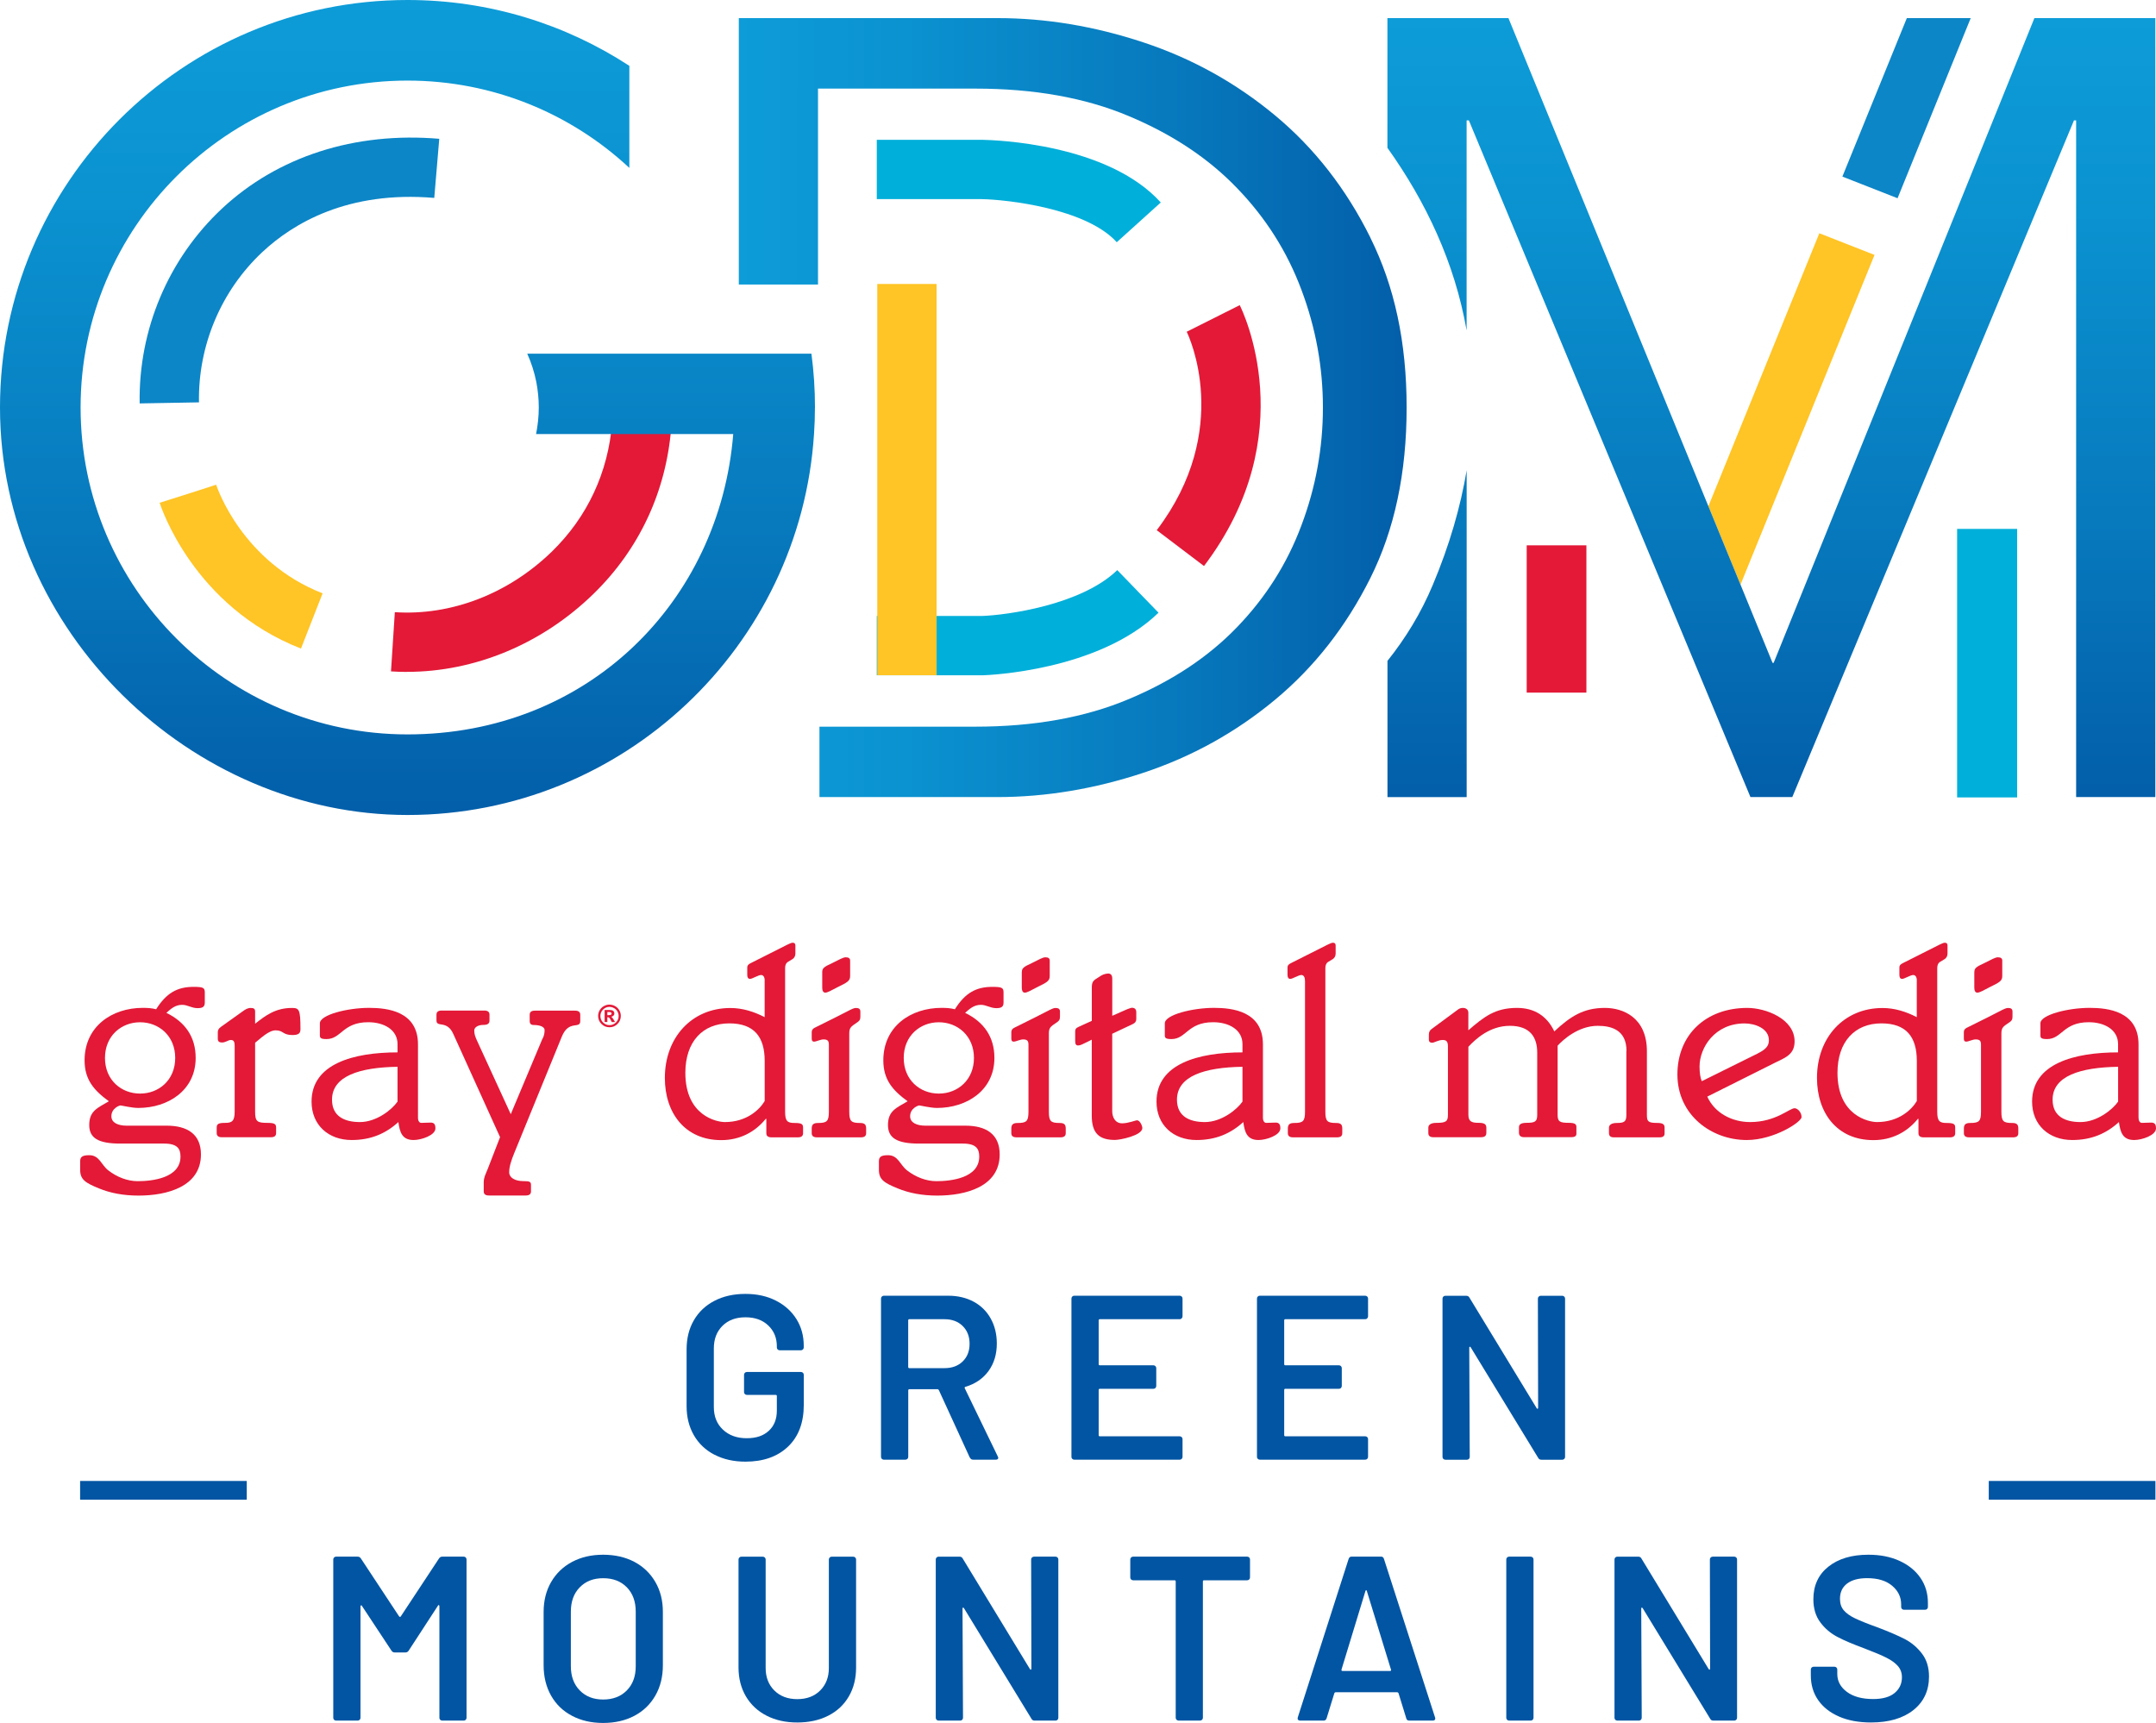
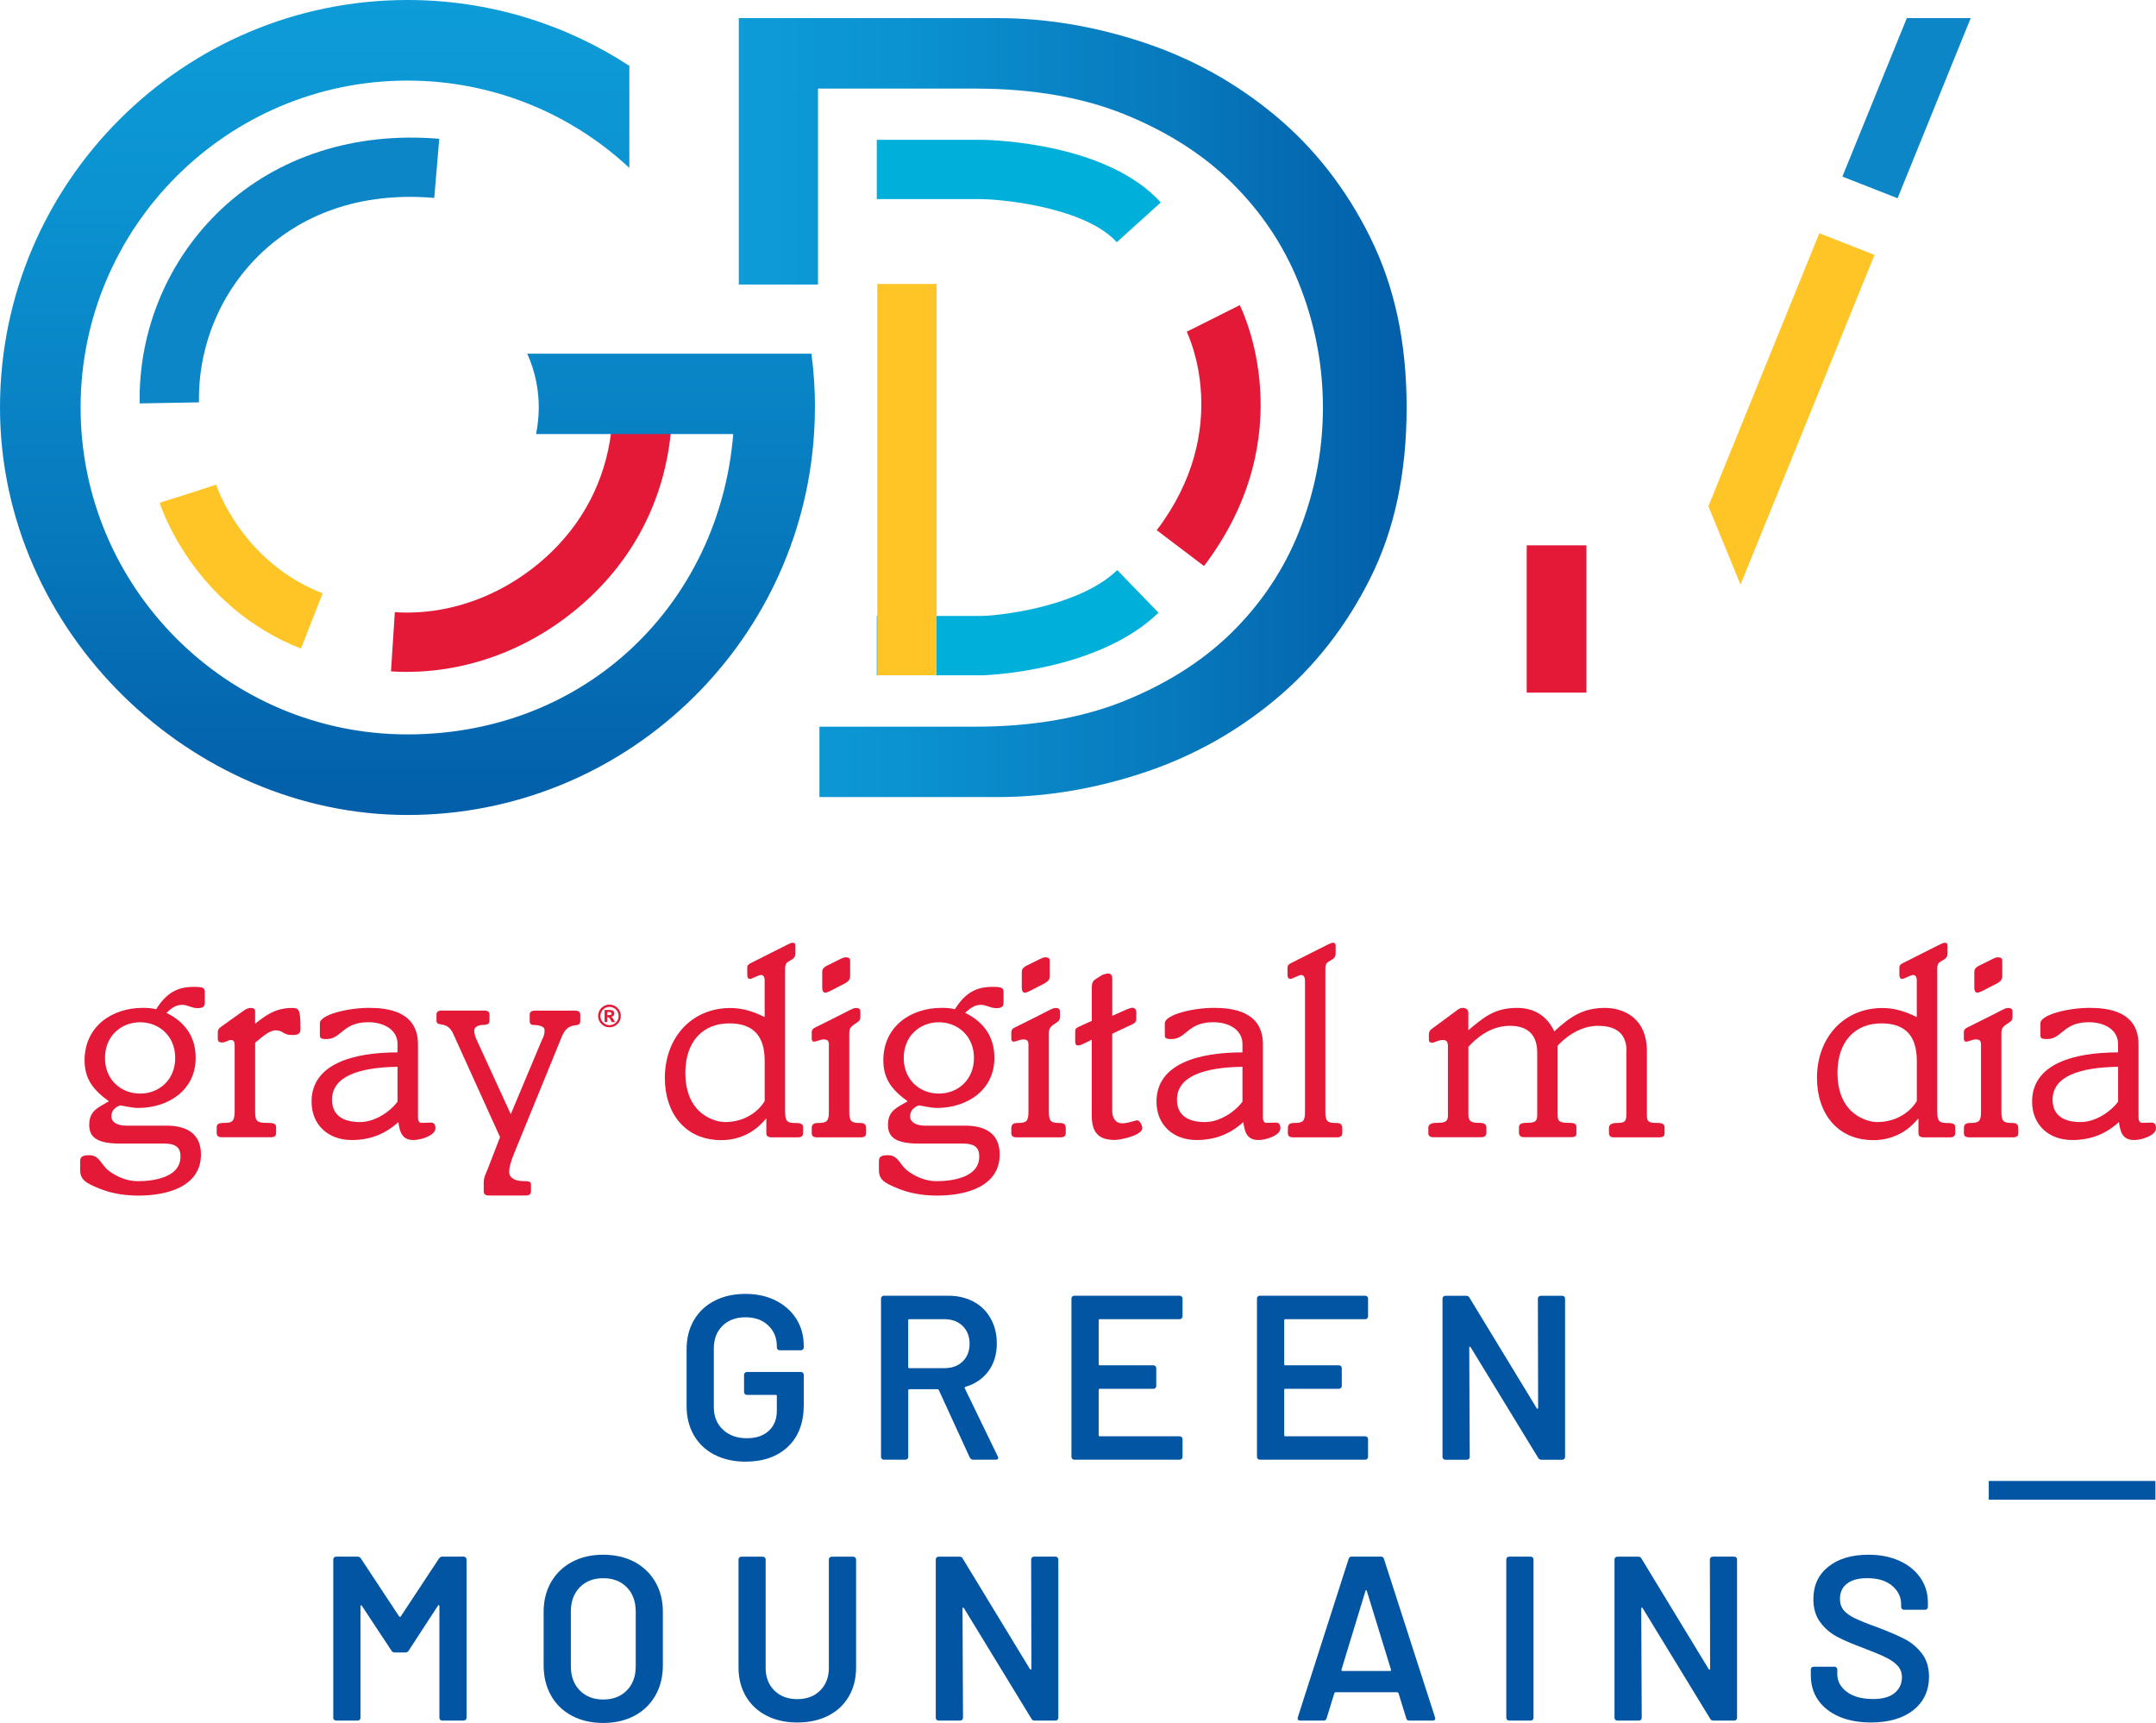
<svg xmlns="http://www.w3.org/2000/svg" xmlns:ns1="http://sodipodi.sourceforge.net/DTD/sodipodi-0.dtd" xmlns:ns2="http://www.inkscape.org/namespaces/inkscape" xmlns:xlink="http://www.w3.org/1999/xlink" id="Layer_1" viewBox="0 0 448.91 358.76" version="1.1" ns1:docname="wcax-logo-white.svg" width="448.91" height="358.76" ns2:version="1.3.2 (091e20e, 2023-11-25, custom)">
  <ns1:namedview id="namedview44" pagecolor="#ffffff" bordercolor="#000000" borderopacity="0.25" ns2:showpageshadow="2" ns2:pageopacity="0.0" ns2:pagecheckerboard="0" ns2:deskcolor="#d1d1d1" ns2:zoom="1.2209596" ns2:cx="219.08997" ns2:cy="178.54809" ns2:window-width="1440" ns2:window-height="914" ns2:window-x="-6" ns2:window-y="-6" ns2:window-maximized="1" ns2:current-layer="Layer_1" />
  <defs id="defs4">
    <style id="style1">.cls-1{fill:url(#New_Gradient_Swatch_1);}.cls-1,.cls-2,.cls-3,.cls-4,.cls-5,.cls-6,.cls-7,.cls-8{stroke-width:0px;}.cls-2{fill:url(#New_Gradient_Swatch_1-3);}.cls-3{fill:url(#New_Gradient_Swatch_1-2);}.cls-9{fill:none;stroke:#0255a3;stroke-miterlimit:10;stroke-width:3.9px;}.cls-4{fill:#0c86c7;}.cls-5{fill:#e31937;}.cls-6{fill:#ffc425;}.cls-7{fill:#0255a3;}.cls-8{fill:#00afda;}</style>
    <linearGradient id="New_Gradient_Swatch_1" x1="261.78" y1="16.17" x2="261.78" y2="185.87" gradientUnits="userSpaceOnUse">
      <stop offset="0" stop-color="#0d9cd8" id="stop1" />
      <stop offset=".25" stop-color="#0b92d0" id="stop2" />
      <stop offset=".65" stop-color="#0779bd" id="stop3" />
      <stop offset=".99" stop-color="#035faa" id="stop4" />
    </linearGradient>
    <linearGradient id="New_Gradient_Swatch_1-2" x1="545.78" y1="19.94" x2="545.78" y2="182.15" xlink:href="#New_Gradient_Swatch_1" gradientTransform="translate(-176.94,-16.17)" />
    <linearGradient id="New_Gradient_Swatch_1-3" x1="330.78" y1="101.04" x2="469.82" y2="101.04" xlink:href="#New_Gradient_Swatch_1" gradientTransform="translate(-176.94,-16.17)" />
    <linearGradient ns2:collect="always" xlink:href="#New_Gradient_Swatch_1" id="linearGradient44" gradientUnits="userSpaceOnUse" x1="261.78" y1="16.17" x2="261.78" y2="185.87" gradientTransform="translate(-176.94,-16.17)" />
  </defs>
  <path class="cls-7" d="m 148.76,302.91 c -1.85,-0.96 -3.29,-2.32 -4.29,-4.07 -1.01,-1.76 -1.51,-3.77 -1.51,-6.05 v -11.81 c 0,-2.31 0.5,-4.33 1.51,-6.07 1.01,-1.74 2.44,-3.09 4.29,-4.05 1.85,-0.96 4,-1.44 6.44,-1.44 2.44,0 4.53,0.47 6.37,1.41 1.84,0.94 3.26,2.23 4.27,3.85 1.01,1.63 1.51,3.46 1.51,5.51 v 0.39 c 0,0.16 -0.06,0.3 -0.17,0.41 -0.11,0.11 -0.25,0.17 -0.41,0.17 h -4.44 c -0.16,0 -0.3,-0.06 -0.41,-0.17 -0.11,-0.11 -0.17,-0.25 -0.17,-0.41 v -0.24 c 0,-1.76 -0.59,-3.2 -1.78,-4.34 -1.19,-1.14 -2.77,-1.71 -4.76,-1.71 -1.99,0 -3.58,0.59 -4.78,1.78 -1.2,1.19 -1.8,2.76 -1.8,4.71 v 12.2 c 0,1.95 0.63,3.52 1.9,4.71 1.27,1.19 2.91,1.78 4.93,1.78 2.02,0 3.49,-0.51 4.61,-1.54 1.12,-1.02 1.68,-2.43 1.68,-4.22 v -3.02 c 0,-0.16 -0.08,-0.24 -0.24,-0.24 h -6 c -0.16,0 -0.3,-0.06 -0.42,-0.17 -0.11,-0.11 -0.17,-0.25 -0.17,-0.41 v -3.61 c 0,-0.16 0.06,-0.3 0.17,-0.41 0.11,-0.11 0.25,-0.17 0.42,-0.17 h 11.27 c 0.16,0 0.3,0.06 0.41,0.17 0.11,0.11 0.17,0.25 0.17,0.41 v 6.24 c 0,3.74 -1.1,6.65 -3.29,8.73 -2.19,2.08 -5.15,3.12 -8.85,3.12 -2.44,0 -4.58,-0.48 -6.44,-1.44 z" id="path4" />
  <path class="cls-7" d="m 201.93,303.52 -6.44,-14.05 c -0.07,-0.13 -0.16,-0.2 -0.29,-0.2 h -5.85 c -0.16,0 -0.24,0.08 -0.24,0.24 v 13.85 c 0,0.16 -0.06,0.3 -0.17,0.41 -0.11,0.11 -0.25,0.17 -0.42,0.17 h -4.49 c -0.16,0 -0.3,-0.06 -0.42,-0.17 -0.11,-0.11 -0.17,-0.25 -0.17,-0.41 v -32.98 c 0,-0.16 0.06,-0.3 0.17,-0.41 0.11,-0.11 0.25,-0.17 0.42,-0.17 h 13.42 c 1.98,0 3.74,0.42 5.27,1.24 1.53,0.82 2.72,2 3.56,3.51 0.84,1.51 1.27,3.24 1.27,5.2 0,2.24 -0.58,4.15 -1.73,5.73 -1.15,1.58 -2.76,2.68 -4.8,3.29 -0.07,0 -0.11,0.03 -0.15,0.1 -0.03,0.07 -0.03,0.13 0,0.19 l 6.88,14.2 c 0.06,0.13 0.1,0.23 0.1,0.29 0,0.26 -0.18,0.39 -0.54,0.39 h -4.68 c -0.33,0 -0.55,-0.15 -0.68,-0.44 z M 189.1,274.93 v 9.71 c 0,0.16 0.08,0.24 0.24,0.24 h 7.32 c 1.56,0 2.82,-0.46 3.78,-1.39 0.96,-0.93 1.44,-2.15 1.44,-3.68 0,-1.53 -0.48,-2.76 -1.44,-3.71 -0.96,-0.94 -2.22,-1.41 -3.78,-1.41 h -7.32 c -0.16,0 -0.24,0.08 -0.24,0.24 z" id="path5" />
  <path class="cls-7" d="m 246.05,274.52 c -0.11,0.11 -0.25,0.17 -0.42,0.17 H 229 c -0.16,0 -0.24,0.08 -0.24,0.24 v 9.12 c 0,0.16 0.08,0.24 0.24,0.24 h 11.17 c 0.16,0 0.3,0.06 0.41,0.17 0.11,0.11 0.17,0.25 0.17,0.42 v 3.71 c 0,0.16 -0.06,0.3 -0.17,0.42 -0.11,0.11 -0.25,0.17 -0.41,0.17 H 229 c -0.16,0 -0.24,0.08 -0.24,0.24 v 9.41 c 0,0.16 0.08,0.24 0.24,0.24 h 16.63 c 0.16,0 0.3,0.06 0.42,0.17 0.11,0.11 0.17,0.25 0.17,0.41 v 3.71 c 0,0.16 -0.06,0.3 -0.17,0.41 -0.11,0.11 -0.25,0.17 -0.42,0.17 h -21.95 c -0.16,0 -0.3,-0.06 -0.42,-0.17 -0.11,-0.11 -0.17,-0.25 -0.17,-0.41 v -32.98 c 0,-0.16 0.06,-0.3 0.17,-0.41 0.11,-0.11 0.25,-0.17 0.42,-0.17 h 21.95 c 0.16,0 0.3,0.06 0.42,0.17 0.11,0.11 0.17,0.25 0.17,0.41 v 3.71 c 0,0.16 -0.06,0.3 -0.17,0.41 z" id="path6" />
  <path class="cls-7" d="m 284.68,274.52 c -0.11,0.11 -0.25,0.17 -0.42,0.17 h -16.63 c -0.16,0 -0.24,0.08 -0.24,0.24 v 9.12 c 0,0.16 0.08,0.24 0.24,0.24 h 11.17 c 0.16,0 0.3,0.06 0.41,0.17 0.11,0.11 0.17,0.25 0.17,0.42 v 3.71 c 0,0.16 -0.06,0.3 -0.17,0.42 -0.11,0.11 -0.25,0.17 -0.41,0.17 h -11.17 c -0.16,0 -0.24,0.08 -0.24,0.24 v 9.41 c 0,0.16 0.08,0.24 0.24,0.24 h 16.63 c 0.16,0 0.3,0.06 0.42,0.17 0.11,0.11 0.17,0.25 0.17,0.41 v 3.71 c 0,0.16 -0.06,0.3 -0.17,0.41 -0.11,0.11 -0.25,0.17 -0.42,0.17 h -21.95 c -0.16,0 -0.3,-0.06 -0.42,-0.17 -0.11,-0.11 -0.17,-0.25 -0.17,-0.41 v -32.98 c 0,-0.16 0.06,-0.3 0.17,-0.41 0.11,-0.11 0.25,-0.17 0.42,-0.17 h 21.95 c 0.16,0 0.3,0.06 0.42,0.17 0.11,0.11 0.17,0.25 0.17,0.41 v 3.71 c 0,0.16 -0.06,0.3 -0.17,0.41 z" id="path7" />
  <path class="cls-7" d="m 320.39,269.98 c 0.11,-0.11 0.25,-0.17 0.41,-0.17 h 4.49 c 0.16,0 0.3,0.06 0.41,0.17 0.11,0.11 0.17,0.25 0.17,0.41 v 32.98 c 0,0.16 -0.06,0.3 -0.17,0.41 -0.11,0.11 -0.25,0.17 -0.41,0.17 h -4.34 c -0.33,0 -0.55,-0.13 -0.68,-0.39 l -14.05,-23.02 c -0.07,-0.1 -0.13,-0.14 -0.2,-0.12 -0.07,0.02 -0.1,0.09 -0.1,0.22 l 0.1,22.73 c 0,0.16 -0.06,0.3 -0.17,0.41 -0.11,0.11 -0.25,0.17 -0.42,0.17 h -4.49 c -0.16,0 -0.3,-0.06 -0.42,-0.17 -0.11,-0.11 -0.17,-0.25 -0.17,-0.41 v -32.98 c 0,-0.16 0.06,-0.3 0.17,-0.41 0.11,-0.11 0.25,-0.17 0.42,-0.17 h 4.34 c 0.32,0 0.55,0.13 0.68,0.39 l 14,23.02 c 0.06,0.1 0.13,0.14 0.2,0.12 0.06,-0.02 0.1,-0.09 0.1,-0.22 l -0.05,-22.73 c 0,-0.16 0.06,-0.3 0.17,-0.41 z" id="path8" />
  <path class="cls-7" d="m 92.07,324.13 h 4.49 c 0.16,0 0.3,0.06 0.41,0.17 0.11,0.11 0.17,0.25 0.17,0.41 v 32.98 c 0,0.16 -0.06,0.3 -0.17,0.41 -0.11,0.11 -0.25,0.17 -0.41,0.17 h -4.49 c -0.16,0 -0.3,-0.06 -0.41,-0.17 -0.12,-0.11 -0.17,-0.25 -0.17,-0.41 v -23.27 c 0,-0.1 -0.04,-0.16 -0.12,-0.2 -0.08,-0.03 -0.14,0 -0.17,0.1 l -6.1,9.37 c -0.16,0.26 -0.39,0.39 -0.68,0.39 h -2.24 c -0.29,0 -0.52,-0.13 -0.68,-0.39 l -6.15,-9.32 c -0.03,-0.1 -0.09,-0.13 -0.17,-0.1 -0.08,0.03 -0.12,0.1 -0.12,0.2 v 23.22 c 0,0.16 -0.06,0.3 -0.17,0.41 -0.11,0.11 -0.25,0.17 -0.42,0.17 h -4.49 c -0.16,0 -0.3,-0.06 -0.42,-0.17 -0.11,-0.11 -0.17,-0.25 -0.17,-0.41 v -32.98 c 0,-0.16 0.06,-0.3 0.17,-0.41 0.11,-0.11 0.25,-0.17 0.42,-0.17 h 4.49 c 0.29,0 0.52,0.13 0.68,0.39 l 7.95,12.05 c 0.06,0.07 0.13,0.1 0.2,0.1 0.07,0 0.11,-0.03 0.15,-0.1 l 7.95,-12.05 c 0.16,-0.26 0.39,-0.39 0.68,-0.39 z" id="path9" />
  <path class="cls-7" d="m 119.1,357.27 c -1.89,-0.99 -3.34,-2.4 -4.37,-4.22 -1.02,-1.82 -1.54,-3.92 -1.54,-6.29 v -11.12 c 0,-2.34 0.52,-4.42 1.56,-6.22 1.04,-1.8 2.5,-3.2 4.37,-4.2 1.87,-0.99 4.02,-1.49 6.46,-1.49 2.44,0 4.64,0.5 6.51,1.49 1.87,0.99 3.32,2.39 4.37,4.2 1.05,1.81 1.56,3.88 1.56,6.22 v 11.12 c 0,2.37 -0.52,4.47 -1.56,6.29 -1.04,1.82 -2.5,3.23 -4.37,4.22 -1.87,0.99 -4.04,1.49 -6.51,1.49 -2.47,0 -4.6,-0.5 -6.49,-1.49 z m 11.42,-5.29 c 1.24,-1.27 1.85,-2.94 1.85,-5.02 v -11.37 c 0,-2.11 -0.62,-3.81 -1.85,-5.07 -1.24,-1.27 -2.88,-1.9 -4.93,-1.9 -2.05,0 -3.64,0.63 -4.88,1.9 -1.24,1.27 -1.85,2.96 -1.85,5.07 v 11.37 c 0,2.08 0.62,3.76 1.85,5.02 1.24,1.27 2.86,1.9 4.88,1.9 2.02,0 3.69,-0.63 4.93,-1.9 z" id="path10" />
  <path class="cls-7" d="m 159.63,357.25 c -1.85,-0.94 -3.29,-2.28 -4.32,-4.02 -1.02,-1.74 -1.54,-3.75 -1.54,-6.02 v -22.49 c 0,-0.16 0.06,-0.3 0.17,-0.41 0.11,-0.11 0.25,-0.17 0.41,-0.17 h 4.49 c 0.16,0 0.3,0.06 0.41,0.17 0.11,0.11 0.17,0.25 0.17,0.41 v 22.59 c 0,1.92 0.6,3.48 1.8,4.68 1.2,1.2 2.8,1.81 4.78,1.81 1.98,0 3.58,-0.6 4.78,-1.81 1.2,-1.2 1.8,-2.76 1.8,-4.68 v -22.59 c 0,-0.16 0.06,-0.3 0.17,-0.41 0.11,-0.11 0.25,-0.17 0.42,-0.17 h 4.49 c 0.16,0 0.3,0.06 0.42,0.17 0.11,0.11 0.17,0.25 0.17,0.41 v 22.49 c 0,2.28 -0.5,4.29 -1.51,6.02 -1.01,1.74 -2.44,3.08 -4.29,4.02 -1.85,0.94 -4,1.41 -6.44,1.41 -2.44,0 -4.54,-0.47 -6.39,-1.41 z" id="path11" />
  <path class="cls-7" d="m 214.88,324.3 c 0.11,-0.11 0.25,-0.17 0.41,-0.17 h 4.49 c 0.16,0 0.3,0.06 0.41,0.17 0.11,0.11 0.17,0.25 0.17,0.41 v 32.98 c 0,0.16 -0.06,0.3 -0.17,0.41 -0.11,0.11 -0.25,0.17 -0.41,0.17 h -4.34 c -0.33,0 -0.55,-0.13 -0.68,-0.39 l -14.05,-23.02 c -0.07,-0.1 -0.13,-0.14 -0.2,-0.12 -0.07,0.02 -0.1,0.09 -0.1,0.22 l 0.1,22.73 c 0,0.16 -0.06,0.3 -0.17,0.41 -0.11,0.11 -0.25,0.17 -0.42,0.17 h -4.49 c -0.16,0 -0.3,-0.06 -0.42,-0.17 -0.11,-0.11 -0.17,-0.25 -0.17,-0.41 v -32.98 c 0,-0.16 0.06,-0.3 0.17,-0.41 0.11,-0.11 0.25,-0.17 0.42,-0.17 h 4.34 c 0.32,0 0.55,0.13 0.68,0.39 l 14,23.02 c 0.06,0.1 0.13,0.14 0.2,0.12 0.06,-0.02 0.1,-0.09 0.1,-0.22 l -0.05,-22.73 c 0,-0.16 0.06,-0.3 0.17,-0.41 z" id="path12" />
-   <path class="cls-7" d="m 260.1,324.3 c 0.11,0.11 0.17,0.25 0.17,0.41 v 3.76 c 0,0.16 -0.06,0.3 -0.17,0.41 -0.11,0.11 -0.25,0.17 -0.42,0.17 h -8.98 c -0.16,0 -0.24,0.08 -0.24,0.24 v 28.39 c 0,0.16 -0.06,0.3 -0.17,0.41 -0.11,0.11 -0.25,0.17 -0.42,0.17 h -4.49 c -0.16,0 -0.3,-0.06 -0.41,-0.17 -0.11,-0.11 -0.17,-0.25 -0.17,-0.41 v -28.39 c 0,-0.16 -0.08,-0.24 -0.24,-0.24 h -8.63 c -0.16,0 -0.3,-0.06 -0.42,-0.17 -0.11,-0.11 -0.17,-0.25 -0.17,-0.41 v -3.76 c 0,-0.16 0.06,-0.3 0.17,-0.41 0.11,-0.11 0.25,-0.17 0.42,-0.17 h 23.76 c 0.16,0 0.3,0.06 0.42,0.17 z" id="path13" />
  <path class="cls-7" d="m 292.8,357.78 -1.61,-5.22 c -0.07,-0.13 -0.15,-0.19 -0.24,-0.19 h -12.88 c -0.1,0 -0.18,0.07 -0.24,0.19 l -1.61,5.22 c -0.1,0.33 -0.31,0.49 -0.63,0.49 h -4.88 c -0.2,0 -0.34,-0.06 -0.44,-0.17 -0.1,-0.11 -0.11,-0.28 -0.05,-0.51 l 10.58,-32.98 c 0.1,-0.32 0.31,-0.49 0.63,-0.49 h 6.1 c 0.33,0 0.54,0.16 0.63,0.49 l 10.63,32.98 c 0.03,0.07 0.05,0.15 0.05,0.24 0,0.29 -0.18,0.44 -0.54,0.44 h -4.88 c -0.33,0 -0.54,-0.16 -0.63,-0.49 z m -13.27,-9.85 h 9.9 c 0.19,0 0.26,-0.1 0.19,-0.29 L 284.6,331.3 c -0.03,-0.13 -0.08,-0.19 -0.15,-0.19 -0.07,0 -0.11,0.07 -0.15,0.19 l -4.98,16.34 c -0.03,0.2 0.03,0.29 0.19,0.29 z" id="path14" />
  <path class="cls-7" d="m 313.8,358.1 c -0.11,-0.11 -0.17,-0.25 -0.17,-0.41 v -32.98 c 0,-0.16 0.06,-0.3 0.17,-0.41 0.11,-0.11 0.25,-0.17 0.42,-0.17 h 4.49 c 0.16,0 0.3,0.06 0.42,0.17 0.11,0.11 0.17,0.25 0.17,0.41 v 32.98 c 0,0.16 -0.06,0.3 -0.17,0.41 -0.11,0.11 -0.25,0.17 -0.42,0.17 h -4.49 c -0.16,0 -0.3,-0.06 -0.42,-0.17 z" id="path15" />
  <path class="cls-7" d="m 356.2,324.3 c 0.11,-0.11 0.25,-0.17 0.41,-0.17 h 4.49 c 0.16,0 0.3,0.06 0.41,0.17 0.11,0.11 0.17,0.25 0.17,0.41 v 32.98 c 0,0.16 -0.06,0.3 -0.17,0.41 -0.11,0.11 -0.25,0.17 -0.41,0.17 h -4.34 c -0.33,0 -0.55,-0.13 -0.68,-0.39 l -14.05,-23.02 c -0.07,-0.1 -0.13,-0.14 -0.2,-0.12 -0.07,0.02 -0.1,0.09 -0.1,0.22 l 0.1,22.73 c 0,0.16 -0.06,0.3 -0.17,0.41 -0.11,0.11 -0.25,0.17 -0.42,0.17 h -4.49 c -0.16,0 -0.3,-0.06 -0.42,-0.17 -0.11,-0.11 -0.17,-0.25 -0.17,-0.41 v -32.98 c 0,-0.16 0.06,-0.3 0.17,-0.41 0.11,-0.11 0.25,-0.17 0.42,-0.17 h 4.34 c 0.32,0 0.55,0.13 0.68,0.39 l 14,23.02 c 0.06,0.1 0.13,0.14 0.2,0.12 0.06,-0.02 0.1,-0.09 0.1,-0.22 l -0.05,-22.73 c 0,-0.16 0.06,-0.3 0.17,-0.41 z" id="path16" />
  <path class="cls-7" d="m 382.95,357.44 c -1.89,-0.81 -3.34,-1.95 -4.37,-3.42 -1.03,-1.47 -1.54,-3.19 -1.54,-5.17 v -1.22 c 0,-0.16 0.06,-0.3 0.17,-0.41 0.11,-0.11 0.25,-0.17 0.41,-0.17 h 4.34 c 0.16,0 0.3,0.06 0.42,0.17 0.11,0.11 0.17,0.25 0.17,0.41 v 0.93 c 0,1.5 0.67,2.74 2,3.73 1.33,0.99 3.15,1.49 5.46,1.49 1.98,0 3.48,-0.42 4.49,-1.27 1.01,-0.85 1.51,-1.93 1.51,-3.27 0,-0.91 -0.28,-1.68 -0.83,-2.32 -0.55,-0.63 -1.34,-1.21 -2.37,-1.73 -1.02,-0.52 -2.56,-1.17 -4.61,-1.95 -2.31,-0.85 -4.18,-1.64 -5.61,-2.39 -1.43,-0.75 -2.63,-1.76 -3.58,-3.05 -0.96,-1.28 -1.44,-2.89 -1.44,-4.8 0,-2.86 1.04,-5.12 3.12,-6.78 2.08,-1.66 4.86,-2.49 8.34,-2.49 2.44,0 4.59,0.42 6.46,1.27 1.87,0.85 3.32,2.02 4.37,3.54 1.05,1.52 1.56,3.26 1.56,5.24 v 0.83 c 0,0.16 -0.06,0.3 -0.17,0.41 -0.11,0.11 -0.25,0.17 -0.42,0.17 h -4.39 c -0.16,0 -0.3,-0.06 -0.42,-0.17 -0.11,-0.11 -0.17,-0.25 -0.17,-0.41 v -0.54 c 0,-1.53 -0.63,-2.82 -1.88,-3.88 -1.25,-1.06 -2.98,-1.58 -5.2,-1.58 -1.79,0 -3.18,0.37 -4.17,1.12 -0.99,0.75 -1.49,1.81 -1.49,3.17 0,0.98 0.26,1.77 0.78,2.39 0.52,0.62 1.3,1.18 2.34,1.68 1.04,0.5 2.65,1.15 4.83,1.93 2.31,0.88 4.15,1.68 5.54,2.39 1.38,0.72 2.57,1.72 3.56,3 0.99,1.28 1.49,2.89 1.49,4.8 0,2.93 -1.08,5.25 -3.24,6.98 -2.16,1.72 -5.11,2.59 -8.85,2.59 -2.54,0 -4.75,-0.41 -6.63,-1.22 z" id="path17" />
  <line class="cls-9" x1="448.79" y1="310.32" x2="414.09" y2="310.32" id="line17" />
-   <line class="cls-9" x1="51.38" y1="310.32" x2="16.68" y2="310.32" id="line18" />
  <path class="cls-5" d="m 34.7,234.39 c 4.26,0 7.14,1.73 7.14,5.99 0,6.73 -7.08,8.57 -13.01,8.57 -3.11,0 -5.87,-0.52 -8.23,-1.5 -2.82,-1.15 -3.91,-1.84 -3.91,-3.86 v -1.78 c 0,-0.92 0.46,-1.27 1.9,-1.27 2.13,0 2.47,2.01 3.97,3.17 1.78,1.38 3.97,2.24 6.1,2.24 2.99,0 8.92,-0.63 8.92,-5.12 0,-1.61 -0.63,-2.71 -3.4,-2.71 h -9.15 c -4.66,0 -6.45,-1.21 -6.45,-3.86 0,-2.99 1.78,-3.57 4.09,-4.95 -3.17,-2.3 -5.06,-4.55 -5.06,-8.52 0,-7.02 5.64,-10.93 12.14,-10.93 1.04,0 1.84,0.06 2.76,0.29 2.13,-3.4 4.43,-4.66 7.77,-4.66 2.01,0 2.36,0.17 2.36,1.15 v 2.13 c 0,0.92 -0.52,1.15 -1.5,1.15 -1.27,0 -2.07,-0.69 -3.22,-0.69 -1.5,0 -2.42,0.92 -3.28,1.67 3.91,1.9 6.1,5.01 6.1,9.38 0,6.73 -5.7,10.42 -11.97,10.42 -1.32,0 -3.45,-0.52 -3.68,-0.52 -0.23,0 -1.9,0.58 -1.9,2.25 0,1.38 1.44,1.96 3.17,1.96 h 8.35 z m -5.53,-6.68 c 3.91,0 7.31,-2.82 7.31,-7.42 0,-4.6 -3.4,-7.43 -7.31,-7.43 -3.91,0 -7.31,2.82 -7.31,7.43 0,4.61 3.4,7.42 7.31,7.42 z" id="path18" />
  <path class="cls-5" d="m 53.12,231.45 c 0,2.07 0.4,2.36 2.59,2.36 1.44,0 1.78,0.23 1.78,0.98 v 1.15 c 0,0.58 -0.35,0.86 -1.09,0.86 H 46.21 c -0.75,0 -1.09,-0.29 -1.09,-0.86 v -1.15 c 0,-0.75 0.35,-0.98 1.78,-0.98 1.43,0 1.96,-0.4 1.96,-2.36 v -13.64 c 0,-0.98 -0.23,-1.26 -0.81,-1.26 -0.52,0 -1.09,0.52 -1.78,0.52 -0.69,0 -0.92,-0.23 -0.92,-0.81 v -1.32 c 0,-0.4 0.12,-0.75 0.69,-1.15 l 4.43,-3.16 c 0.63,-0.46 1.09,-0.75 1.73,-0.75 0.64,0 0.92,0.17 0.92,0.75 v 2.53 c 2.13,-1.67 4.2,-3.28 7.66,-3.28 1.5,0 1.78,0.29 1.78,4.43 0,0.81 -0.35,1.21 -1.67,1.21 -2.07,0 -1.84,-0.98 -3.51,-0.98 -1.44,0 -3.17,1.73 -4.26,2.59 v 14.33 z" id="path19" />
  <path class="cls-5" d="m 87.03,232.72 c 0,0.69 0.29,1.09 0.69,1.09 0.58,0 1.27,-0.06 1.96,-0.06 0.69,0 0.98,0.35 0.98,1.21 0,1.44 -2.94,2.42 -4.55,2.42 -2.42,0 -2.88,-1.67 -3.16,-3.74 -2.65,2.42 -5.76,3.74 -9.73,3.74 -4.83,0 -8.35,-3.11 -8.35,-8 0,-7.89 8.75,-10.25 17.9,-10.25 v -1.73 c 0,-2.99 -2.82,-4.55 -6.1,-4.55 -5.35,0 -5.58,3.51 -8.69,3.51 -1.15,0 -1.38,-0.23 -1.38,-0.75 v -2.53 c 0,-1.78 5.76,-3.22 10.24,-3.22 3.8,0 10.19,0.69 10.19,7.6 v 15.25 z m -4.26,-10.59 c -7.83,0.12 -13.64,1.9 -13.64,6.85 0,3.51 2.65,4.66 5.81,4.66 3.45,0 6.68,-2.59 7.83,-4.26 z" id="path20" />
  <path class="cls-5" d="m 112.99,216.26 c 0.35,-0.75 0.4,-1.27 0.4,-1.79 0,-0.69 -1.04,-1.04 -2.24,-1.04 -0.63,0 -0.86,-0.29 -0.86,-0.86 v -1.27 c 0,-0.58 0.35,-0.86 1.09,-0.86 h 8.35 c 0.75,0 1.09,0.29 1.09,0.86 v 1.32 c 0,1.73 -2.42,-0.35 -3.86,3.28 l -9.9,24.23 c -0.58,1.44 -1.04,2.76 -1.04,3.97 0,1.09 1.15,1.84 2.99,1.84 1.27,0 1.55,0.12 1.55,0.81 v 1.32 c 0,0.57 -0.35,0.86 -1.09,0.86 h -7.66 c -0.75,0 -1.09,-0.29 -1.09,-0.86 v -1.9 c 0,-1.04 0.52,-1.96 0.81,-2.71 l 2.59,-6.68 -9.73,-21.47 c -1.32,-2.99 -3.51,-1.27 -3.51,-2.82 v -1.21 c 0,-0.58 0.35,-0.86 1.09,-0.86 h 8.86 c 0.75,0 1.09,0.29 1.09,0.86 v 1.21 c 0,0.63 -0.35,0.92 -1.27,0.92 -1.15,0 -1.9,0.52 -1.9,1.15 0,0.86 0.23,1.32 0.52,2.01 l 7.08,15.43 6.62,-15.77 z" id="path21" />
  <path class="cls-5" d="m 159.22,204.17 c 0,-0.81 -0.35,-1.15 -0.75,-1.15 -0.58,0 -1.84,0.81 -2.3,0.81 -0.46,0 -0.58,-0.4 -0.58,-0.86 v -1.55 c 0,-0.35 0.17,-0.63 0.81,-0.92 l 7.54,-3.8 c 0.4,-0.17 0.81,-0.4 1.09,-0.4 0.4,0 0.58,0.17 0.58,0.58 v 1.67 c 0,0.52 -0.23,0.92 -0.58,1.15 l -1.04,0.63 c -0.35,0.23 -0.52,0.69 -0.52,1.27 v 29.87 c 0,1.96 0.46,2.36 1.96,2.36 1.5,0 1.78,0.23 1.78,0.98 v 1.15 c 0,0.58 -0.35,0.86 -1.09,0.86 h -5.47 c -0.75,0 -1.09,-0.29 -1.09,-0.86 v -2.99 h -0.12 c -2.24,2.76 -5.41,4.43 -9.27,4.43 -7.54,0 -11.74,-5.64 -11.74,-12.95 0,-8.46 5.64,-14.56 13.64,-14.56 2.53,0 4.89,0.75 7.14,1.9 v -7.6 z m 0,16.75 c 0,-5.01 -2.19,-7.83 -7.37,-7.83 -5.53,0 -9.15,3.8 -9.15,10.3 0,8.92 6.5,10.25 8.23,10.25 4.49,0 7.19,-2.53 8.29,-4.38 z" id="path22" />
  <path class="cls-5" d="m 172.58,217.52 c 0,-0.75 -0.23,-1.09 -1.09,-1.09 -0.69,0 -1.5,0.46 -1.96,0.46 -0.46,0 -0.52,-0.29 -0.52,-0.69 v -1.26 c 0,-0.35 0.12,-0.69 0.58,-0.92 7.19,-3.51 7.89,-4.14 8.63,-4.14 0.63,0 0.92,0.23 0.92,0.75 v 1.09 c 0,0.58 -0.17,0.86 -0.81,1.27 -1.15,0.75 -1.5,1.04 -1.5,2.19 v 16.29 c 0,2.01 0.4,2.36 2.24,2.36 0.92,0 1.27,0.29 1.27,1.15 v 0.98 c 0,0.58 -0.35,0.86 -1.09,0.86 h -9.15 c -0.75,0 -1.09,-0.29 -1.09,-0.86 v -0.98 c 0,-0.86 0.4,-1.15 1.32,-1.15 1.84,0 2.25,-0.35 2.25,-2.36 v -13.93 z m -1.38,-15.08 c 0,-0.81 0.29,-1.09 2.07,-1.9 1.5,-0.75 2.3,-1.21 2.82,-1.21 0.63,0 0.92,0.23 0.92,0.69 v 3.22 c 0,1.04 -0.63,1.32 -2.47,2.24 -1.55,0.81 -2.25,1.21 -2.71,1.21 -0.46,0 -0.63,-0.46 -0.63,-1.04 v -3.22 z" id="path23" />
  <path class="cls-5" d="m 201.01,234.39 c 4.26,0 7.14,1.73 7.14,5.99 0,6.73 -7.08,8.57 -13.01,8.57 -3.11,0 -5.87,-0.52 -8.23,-1.5 -2.82,-1.15 -3.91,-1.84 -3.91,-3.86 v -1.78 c 0,-0.92 0.46,-1.27 1.9,-1.27 2.13,0 2.47,2.01 3.97,3.17 1.78,1.38 3.97,2.24 6.1,2.24 2.99,0 8.92,-0.63 8.92,-5.12 0,-1.61 -0.63,-2.71 -3.4,-2.71 h -9.15 c -4.66,0 -6.45,-1.21 -6.45,-3.86 0,-2.99 1.78,-3.57 4.09,-4.95 -3.17,-2.3 -5.06,-4.55 -5.06,-8.52 0,-7.02 5.64,-10.93 12.14,-10.93 1.04,0 1.84,0.06 2.76,0.29 2.13,-3.4 4.43,-4.66 7.77,-4.66 2.01,0 2.36,0.17 2.36,1.15 v 2.13 c 0,0.92 -0.52,1.15 -1.5,1.15 -1.27,0 -2.07,-0.69 -3.22,-0.69 -1.5,0 -2.42,0.92 -3.28,1.67 3.91,1.9 6.1,5.01 6.1,9.38 0,6.73 -5.7,10.42 -11.97,10.42 -1.32,0 -3.45,-0.52 -3.68,-0.52 -0.23,0 -1.9,0.58 -1.9,2.25 0,1.38 1.44,1.96 3.17,1.96 h 8.35 z m -5.53,-6.68 c 3.91,0 7.31,-2.82 7.31,-7.42 0,-4.6 -3.4,-7.43 -7.31,-7.43 -3.91,0 -7.31,2.82 -7.31,7.43 0,4.61 3.4,7.42 7.31,7.42 z" id="path24" />
  <path class="cls-5" d="m 214.14,217.52 c 0,-0.75 -0.23,-1.09 -1.09,-1.09 -0.69,0 -1.5,0.46 -1.96,0.46 -0.46,0 -0.52,-0.29 -0.52,-0.69 v -1.26 c 0,-0.35 0.12,-0.69 0.58,-0.92 7.19,-3.51 7.89,-4.14 8.63,-4.14 0.63,0 0.92,0.23 0.92,0.75 v 1.09 c 0,0.58 -0.17,0.86 -0.81,1.27 -1.15,0.75 -1.5,1.04 -1.5,2.19 v 16.29 c 0,2.01 0.4,2.36 2.24,2.36 0.92,0 1.27,0.29 1.27,1.15 v 0.98 c 0,0.58 -0.35,0.86 -1.09,0.86 h -9.15 c -0.75,0 -1.09,-0.29 -1.09,-0.86 v -0.98 c 0,-0.86 0.4,-1.15 1.32,-1.15 1.84,0 2.25,-0.35 2.25,-2.36 v -13.93 z m -1.38,-15.08 c 0,-0.81 0.29,-1.09 2.07,-1.9 1.5,-0.75 2.3,-1.21 2.82,-1.21 0.63,0 0.92,0.23 0.92,0.69 v 3.22 c 0,1.04 -0.63,1.32 -2.48,2.24 -1.55,0.81 -2.24,1.21 -2.71,1.21 -0.47,0 -0.63,-0.46 -0.63,-1.04 v -3.22 z" id="path25" />
  <path class="cls-5" d="m 227.33,216.48 -1.04,0.52 c -0.98,0.46 -1.32,0.69 -1.84,0.69 -0.46,0 -0.58,-0.35 -0.58,-0.98 v -1.96 c 0,-0.4 0.11,-0.69 0.81,-0.98 l 2.65,-1.21 v -6.91 c 0,-1.09 0.23,-1.44 1.09,-1.96 l 0.81,-0.52 c 0.52,-0.35 1.27,-0.46 1.5,-0.46 0.52,0 0.86,0.29 0.86,1.09 v 7.71 l 2.99,-1.32 c 0.46,-0.17 0.92,-0.35 1.09,-0.35 0.58,0 0.92,0.29 0.92,0.92 v 1.44 c 0,0.46 -0.23,0.81 -0.75,1.04 l -4.26,2.01 v 16.12 c 0,1.21 0.58,2.53 2.07,2.53 1.27,0 2.76,-0.63 3.11,-0.63 0.58,0 1.09,1.15 1.09,1.61 0,1.55 -4.6,2.48 -5.7,2.48 -3.22,0 -4.83,-1.32 -4.83,-5.06 v -15.83 z" id="path26" />
  <path class="cls-5" d="m 262.96,232.72 c 0,0.69 0.29,1.09 0.69,1.09 0.58,0 1.27,-0.06 1.96,-0.06 0.69,0 0.98,0.35 0.98,1.21 0,1.44 -2.94,2.42 -4.55,2.42 -2.42,0 -2.88,-1.67 -3.17,-3.74 -2.65,2.42 -5.76,3.74 -9.73,3.74 -4.83,0 -8.34,-3.11 -8.34,-8 0,-7.89 8.75,-10.25 17.9,-10.25 v -1.73 c 0,-2.99 -2.82,-4.55 -6.1,-4.55 -5.35,0 -5.58,3.51 -8.69,3.51 -1.15,0 -1.38,-0.23 -1.38,-0.75 v -2.53 c 0,-1.78 5.76,-3.22 10.24,-3.22 3.8,0 10.19,0.69 10.19,7.6 v 15.25 z m -4.26,-10.59 c -7.83,0.12 -13.64,1.9 -13.64,6.85 0,3.51 2.65,4.66 5.81,4.66 3.45,0 6.68,-2.59 7.83,-4.26 z" id="path27" />
  <path class="cls-5" d="m 271.71,204.17 c 0,-0.81 -0.35,-1.15 -0.75,-1.15 -0.58,0 -1.84,0.81 -2.3,0.81 -0.46,0 -0.58,-0.4 -0.58,-0.86 v -1.55 c 0,-0.35 0.17,-0.63 0.81,-0.92 l 7.54,-3.8 c 0.4,-0.17 0.81,-0.4 1.09,-0.4 0.4,0 0.58,0.17 0.58,0.58 v 1.67 c 0,0.52 -0.23,0.92 -0.58,1.15 l -1.04,0.63 c -0.35,0.23 -0.52,0.69 -0.52,1.27 v 29.87 c 0,2.01 0.4,2.36 2.25,2.36 0.92,0 1.27,0.29 1.27,1.15 v 0.98 c 0,0.58 -0.35,0.86 -1.09,0.86 h -9.15 c -0.75,0 -1.09,-0.29 -1.09,-0.86 v -0.98 c 0,-0.86 0.4,-1.15 1.32,-1.15 1.84,0 2.25,-0.35 2.25,-2.36 v -27.28 z" id="path28" />
  <path class="cls-5" d="m 338.66,218.84 c 0,-4.37 -3.11,-5.24 -5.99,-5.24 -4.09,0 -7.31,2.99 -8.35,4.14 v 14.39 c 0,1.38 0.4,1.67 2.3,1.67 1.32,0 1.61,0.29 1.61,0.86 v 1.44 c 0,0.52 -0.46,0.69 -1.09,0.69 h -9.78 c -0.69,0 -1.09,-0.29 -1.09,-0.92 v -1.15 c 0,-0.58 0.4,-0.92 1.61,-0.92 1.78,0 2.19,-0.29 2.19,-1.67 v -12.95 c 0,-3.16 -1.44,-5.58 -5.7,-5.58 -4.26,0 -7.25,2.88 -8.63,4.37 v 14.16 c 0,1.44 0.75,1.67 2.13,1.67 1.21,0 1.61,0.29 1.61,1.04 v 0.98 c 0,0.69 -0.29,0.98 -1.21,0.98 h -9.78 c -0.75,0 -1.09,-0.29 -1.09,-0.86 v -1.15 c 0,-0.63 0.63,-0.98 1.61,-0.98 2.07,0 2.47,-0.29 2.47,-1.67 v -14.27 c 0,-1.04 -0.35,-1.32 -1.09,-1.32 -0.92,0 -1.73,0.57 -2.19,0.57 -0.52,0 -0.69,-0.29 -0.69,-0.63 v -1.04 c 0,-0.57 0.17,-0.92 0.69,-1.27 l 5.29,-3.91 c 0.29,-0.23 0.63,-0.4 1.09,-0.4 0.58,0 1.15,0.29 1.15,0.98 v 3.68 c 3.28,-2.82 5.58,-4.66 10.13,-4.66 3.68,0 6.27,1.73 7.77,4.89 3.28,-3.05 5.99,-4.89 10.53,-4.89 3.8,0 8.75,2.01 8.75,9.04 v 13.24 c 0,1.32 0.23,1.67 2.07,1.67 1.27,0 1.61,0.29 1.61,0.98 v 1.21 c 0,0.52 -0.29,0.81 -1.04,0.81 h -9.5 c -0.75,0 -1.04,-0.29 -1.04,-0.92 v -1.09 c 0,-0.63 0.63,-0.98 1.61,-0.98 1.61,0 2.01,-0.29 2.01,-1.67 v -13.3 z" id="path29" />
-   <path class="cls-5" d="m 349.26,223.74 c 0,-8.29 5.93,-13.87 14.56,-13.87 3.86,0 9.84,2.3 9.84,6.96 0,2.65 -1.78,3.34 -3.91,4.37 l -14.27,7.14 c 1.55,3.45 5.18,5.3 8.92,5.3 5.35,0 8.17,-2.88 9.27,-2.88 0.58,0 1.44,0.81 1.44,1.84 0,1.03 -5.76,4.78 -11.4,4.78 -7.42,0 -14.45,-5.24 -14.45,-13.64 z m 16.69,-4.37 c 1.61,-0.81 2.36,-1.5 2.36,-2.76 0,-2.53 -2.99,-3.51 -5.06,-3.51 -6.22,0 -9.38,5.06 -9.38,8.98 0,1.32 0.17,2.36 0.46,3.05 l 11.63,-5.76 z" id="path30" />
  <path class="cls-5" d="m 399.11,204.17 c 0,-0.81 -0.35,-1.15 -0.75,-1.15 -0.58,0 -1.84,0.81 -2.3,0.81 -0.46,0 -0.58,-0.4 -0.58,-0.86 v -1.55 c 0,-0.35 0.17,-0.63 0.81,-0.92 l 7.54,-3.8 c 0.4,-0.17 0.81,-0.4 1.09,-0.4 0.4,0 0.58,0.17 0.58,0.58 v 1.67 c 0,0.52 -0.23,0.92 -0.58,1.15 l -1.04,0.63 c -0.35,0.23 -0.52,0.69 -0.52,1.27 v 29.87 c 0,1.96 0.46,2.36 1.96,2.36 1.5,0 1.78,0.23 1.78,0.98 v 1.15 c 0,0.58 -0.35,0.86 -1.09,0.86 h -5.47 c -0.75,0 -1.09,-0.29 -1.09,-0.86 v -2.99 h -0.12 c -2.25,2.76 -5.41,4.43 -9.27,4.43 -7.54,0 -11.74,-5.64 -11.74,-12.95 0,-8.46 5.64,-14.56 13.64,-14.56 2.53,0 4.89,0.75 7.14,1.9 v -7.6 z m 0,16.75 c 0,-5.01 -2.19,-7.83 -7.37,-7.83 -5.53,0 -9.15,3.8 -9.15,10.3 0,8.92 6.5,10.25 8.23,10.25 4.49,0 7.19,-2.53 8.29,-4.38 z" id="path31" />
  <path class="cls-5" d="m 412.47,217.52 c 0,-0.75 -0.23,-1.09 -1.09,-1.09 -0.69,0 -1.5,0.46 -1.96,0.46 -0.46,0 -0.52,-0.29 -0.52,-0.69 v -1.26 c 0,-0.35 0.11,-0.69 0.58,-0.92 7.19,-3.51 7.89,-4.14 8.63,-4.14 0.63,0 0.92,0.23 0.92,0.75 v 1.09 c 0,0.58 -0.17,0.86 -0.81,1.27 -1.15,0.75 -1.5,1.04 -1.5,2.19 v 16.29 c 0,2.01 0.4,2.36 2.25,2.36 0.92,0 1.27,0.29 1.27,1.15 v 0.98 c 0,0.58 -0.35,0.86 -1.09,0.86 H 410 c -0.75,0 -1.09,-0.29 -1.09,-0.86 v -0.98 c 0,-0.86 0.4,-1.15 1.32,-1.15 1.84,0 2.24,-0.35 2.24,-2.36 v -13.93 z m -1.38,-15.08 c 0,-0.81 0.29,-1.09 2.07,-1.9 1.5,-0.75 2.3,-1.21 2.82,-1.21 0.63,0 0.92,0.23 0.92,0.69 v 3.22 c 0,1.04 -0.63,1.32 -2.48,2.24 -1.55,0.81 -2.24,1.21 -2.71,1.21 -0.47,0 -0.63,-0.46 -0.63,-1.04 v -3.22 z" id="path32" />
  <path class="cls-5" d="m 445.28,232.72 c 0,0.69 0.29,1.09 0.69,1.09 0.58,0 1.27,-0.06 1.96,-0.06 0.69,0 0.98,0.35 0.98,1.21 0,1.44 -2.93,2.42 -4.55,2.42 -2.42,0 -2.88,-1.67 -3.17,-3.74 -2.65,2.42 -5.76,3.74 -9.73,3.74 -4.83,0 -8.35,-3.11 -8.35,-8 0,-7.89 8.75,-10.25 17.9,-10.25 v -1.73 c 0,-2.99 -2.82,-4.55 -6.1,-4.55 -5.35,0 -5.58,3.51 -8.69,3.51 -1.15,0 -1.38,-0.23 -1.38,-0.75 v -2.53 c 0,-1.78 5.76,-3.22 10.24,-3.22 3.8,0 10.19,0.69 10.19,7.6 v 15.25 z m -4.26,-10.59 c -7.83,0.12 -13.64,1.9 -13.64,6.85 0,3.51 2.65,4.66 5.81,4.66 3.45,0 6.68,-2.59 7.83,-4.26 z" id="path33" />
  <path class="cls-5" d="m 126.91,209.19 c 0.39,0 0.78,0.1 1.15,0.3 0.37,0.2 0.66,0.49 0.88,0.86 0.22,0.38 0.32,0.77 0.32,1.19 0,0.65 -0.23,1.21 -0.69,1.67 -0.46,0.46 -1.02,0.69 -1.67,0.69 -0.65,0 -1.21,-0.23 -1.67,-0.69 -0.46,-0.46 -0.69,-1.02 -0.69,-1.67 0,-0.42 0.11,-0.82 0.32,-1.19 0.07,-0.12 0.15,-0.23 0.24,-0.34 0.09,-0.11 0.19,-0.21 0.29,-0.29 0.1,-0.08 0.22,-0.16 0.35,-0.23 0.19,-0.1 0.37,-0.18 0.56,-0.23 0.19,-0.05 0.39,-0.08 0.59,-0.08 z m 0,0.46 c -0.52,0 -0.96,0.19 -1.34,0.56 -0.37,0.37 -0.56,0.82 -0.56,1.35 0,0.53 0.19,0.97 0.56,1.34 0.37,0.37 0.82,0.56 1.34,0.56 0.52,0 0.97,-0.19 1.34,-0.56 0.37,-0.37 0.56,-0.82 0.56,-1.34 0,-0.34 -0.09,-0.66 -0.26,-0.96 -0.17,-0.3 -0.41,-0.53 -0.7,-0.69 -0.3,-0.16 -0.61,-0.25 -0.94,-0.25 z m -0.45,3.16 h -0.57 v -2.51 h 0.82 c 0.33,0 0.56,0.02 0.71,0.06 0.15,0.04 0.27,0.11 0.36,0.23 0.09,0.12 0.14,0.26 0.14,0.43 0,0.37 -0.23,0.6 -0.68,0.7 0.16,0.04 0.33,0.23 0.52,0.57 0,0 0.02,0.03 0.04,0.07 0.02,0.04 0.06,0.11 0.12,0.21 l 0.15,0.25 h -0.69 l -0.1,-0.2 c -0.21,-0.4 -0.35,-0.64 -0.44,-0.71 -0.09,-0.07 -0.18,-0.1 -0.28,-0.1 -0.04,0 -0.07,0 -0.1,0 v 1.01 z m 0,-2.09 v 0.66 h 0.24 c 0.24,0 0.4,-0.03 0.5,-0.08 0.09,-0.05 0.14,-0.14 0.14,-0.25 0,-0.09 -0.03,-0.16 -0.1,-0.23 -0.07,-0.06 -0.24,-0.1 -0.52,-0.1 h -0.25 z" id="path34" />
  <path class="cls-6" d="M 62.67,135.05 C 40.32,126.32 33.52,105.57 33.24,104.69 l 11.78,-3.73 -5.89,1.87 5.88,-1.9 c 0.21,0.65 5.44,16.08 22.16,22.62 z" id="path35" />
  <path class="cls-4" d="M 29.08,84 C 28.81,68.66 35.05,53.88 46.2,43.45 57.82,32.58 73.88,27.41 91.46,28.9 L 90.42,41.21 C 72.43,39.68 61.03,46.5 54.64,52.47 46.04,60.52 41.22,71.93 41.43,83.78 Z" id="path36" />
  <path class="cls-5" d="m 84.72,139.91 c -1.1,0 -2.2,-0.04 -3.31,-0.11 l 0.8,-12.33 c 11.77,0.77 23.69,-3.85 32.72,-12.64 7.38,-7.19 11.71,-16.48 12.53,-26.87 l 12.31,0.97 c -1.05,13.42 -6.66,25.44 -16.22,34.75 -10.69,10.41 -24.68,16.22 -38.82,16.22 z" id="path37" />
  <path class="cls-1" d="m 169.68,84.84 c 0,1.85 -0.06,3.71 -0.19,5.54 -2.86,44.2 -39.73,79.32 -84.65,79.32 C 39.92,169.7 0,131.61 0,84.84 0,38.07 38.07,0 84.84,0 c 17.03,0 32.92,5.04 46.2,13.71 v 21.25 c -12.13,-11.3 -28.37,-18.18 -46.2,-18.18 -37.53,0 -68.06,30.53 -68.06,68.06 0,37.53 30.53,68.08 68.06,68.08 37.53,0 65.01,-27.59 67.83,-62.54 h -41.05 c 0.35,-1.79 0.56,-3.64 0.56,-5.54 0,-1.9 -0.19,-3.58 -0.51,-5.29 -0.41,-2.06 -1.05,-4.04 -1.89,-5.91 h 59.17 c 0.49,3.66 0.74,7.41 0.74,11.2 z" id="path38" style="fill:url(#linearGradient44)" />
-   <rect class="cls-8" x="407.5" y="110.13" width="12.5" height="55.91" id="rect38" />
  <rect class="cls-5" x="317.88" y="113.55" width="12.43" height="30.67" id="rect39" />
  <polygon class="cls-6" points="532.65,121.58 555.75,64.74 567.24,69.25 539.34,137.9 " id="polygon39" transform="translate(-176.94,-16.17)" />
  <polygon class="cls-4" points="560.55,52.94 573.97,19.94 587.27,19.94 572.04,57.45 " id="polygon40" transform="translate(-176.94,-16.17)" />
-   <path class="cls-3" d="m 305.38,97.94 v 68.04 h -16.49 v -28.37 c 3.75,-4.69 6.98,-9.94 9.45,-15.85 3.48,-8.28 5.76,-16.22 7.04,-23.82 z M 423.59,3.77 369.3,138.02 h -0.23 L 362.4,121.74 355.71,105.41 314.08,3.77 h -25.2 v 27.01 c 8.03,11.26 14.02,23.92 16.49,38.02 V 25.07 h 0.47 l 58.63,140.9 h 8.71 l 58.65,-140.9 h 0.45 v 140.9 h 16.49 V 3.77 h -25.2 z" id="path40" style="fill:url(#New_Gradient_Swatch_1-2)" />
  <path class="cls-8" d="m 232.52,50.43 c -6.36,-7.04 -22.87,-8.88 -28.16,-8.97 h -21.8 V 29.11 h 21.91 c 2.74,0.05 26.16,0.8 37.22,13.05 l -9.17,8.28 z" id="path41" />
  <path class="cls-8" d="m 182.56,140.61 v -12.35 h 21.91 c 5.13,-0.18 20.63,-2.26 28.16,-9.55 l 8.59,8.87 c -12.53,12.14 -35.59,13 -36.56,13.03 z" id="path42" />
  <rect class="cls-6" x="182.66" y="59.13" width="12.35" height="81.47" id="rect42" />
  <path class="cls-5" d="m 250.69,117.86 -9.84,-7.46 c 15.91,-20.98 6.64,-40.5 6.24,-41.32 l 11.04,-5.54 c 0.55,1.09 13.25,27.03 -7.44,54.32 z" id="path43" />
  <path class="cls-2" d="M 285.33,49.47 C 280.29,39.32 273.68,30.84 265.5,24.04 257.33,17.25 248.17,12.16 238.02,8.81 227.87,5.45 217.74,3.77 207.67,3.77 h -53.84 v 55.48 h 16.49 v -40.8 h 32.75 c 12.21,0 22.87,1.89 31.95,5.72 9.1,3.81 16.61,8.81 22.56,15.01 5.97,6.18 10.44,13.24 13.4,21.18 2.99,7.95 4.47,16.12 4.47,24.5 0,8.38 -1.48,16.59 -4.47,24.52 -2.96,7.95 -7.43,15.01 -13.4,21.2 -5.95,6.18 -13.46,11.18 -22.56,14.99 -9.08,3.83 -19.74,5.74 -31.95,5.74 h -32.45 v 14.66 h 37.04 c 10.07,0 20.2,-1.69 30.35,-5.04 10.15,-3.36 19.31,-8.44 27.48,-15.23 8.17,-6.79 14.78,-15.23 19.83,-25.32 5.04,-10.07 7.56,-21.9 7.56,-35.51 0,-13.61 -2.51,-25.22 -7.56,-35.39 z" id="path44" style="fill:url(#New_Gradient_Swatch_1-3)" />
</svg>